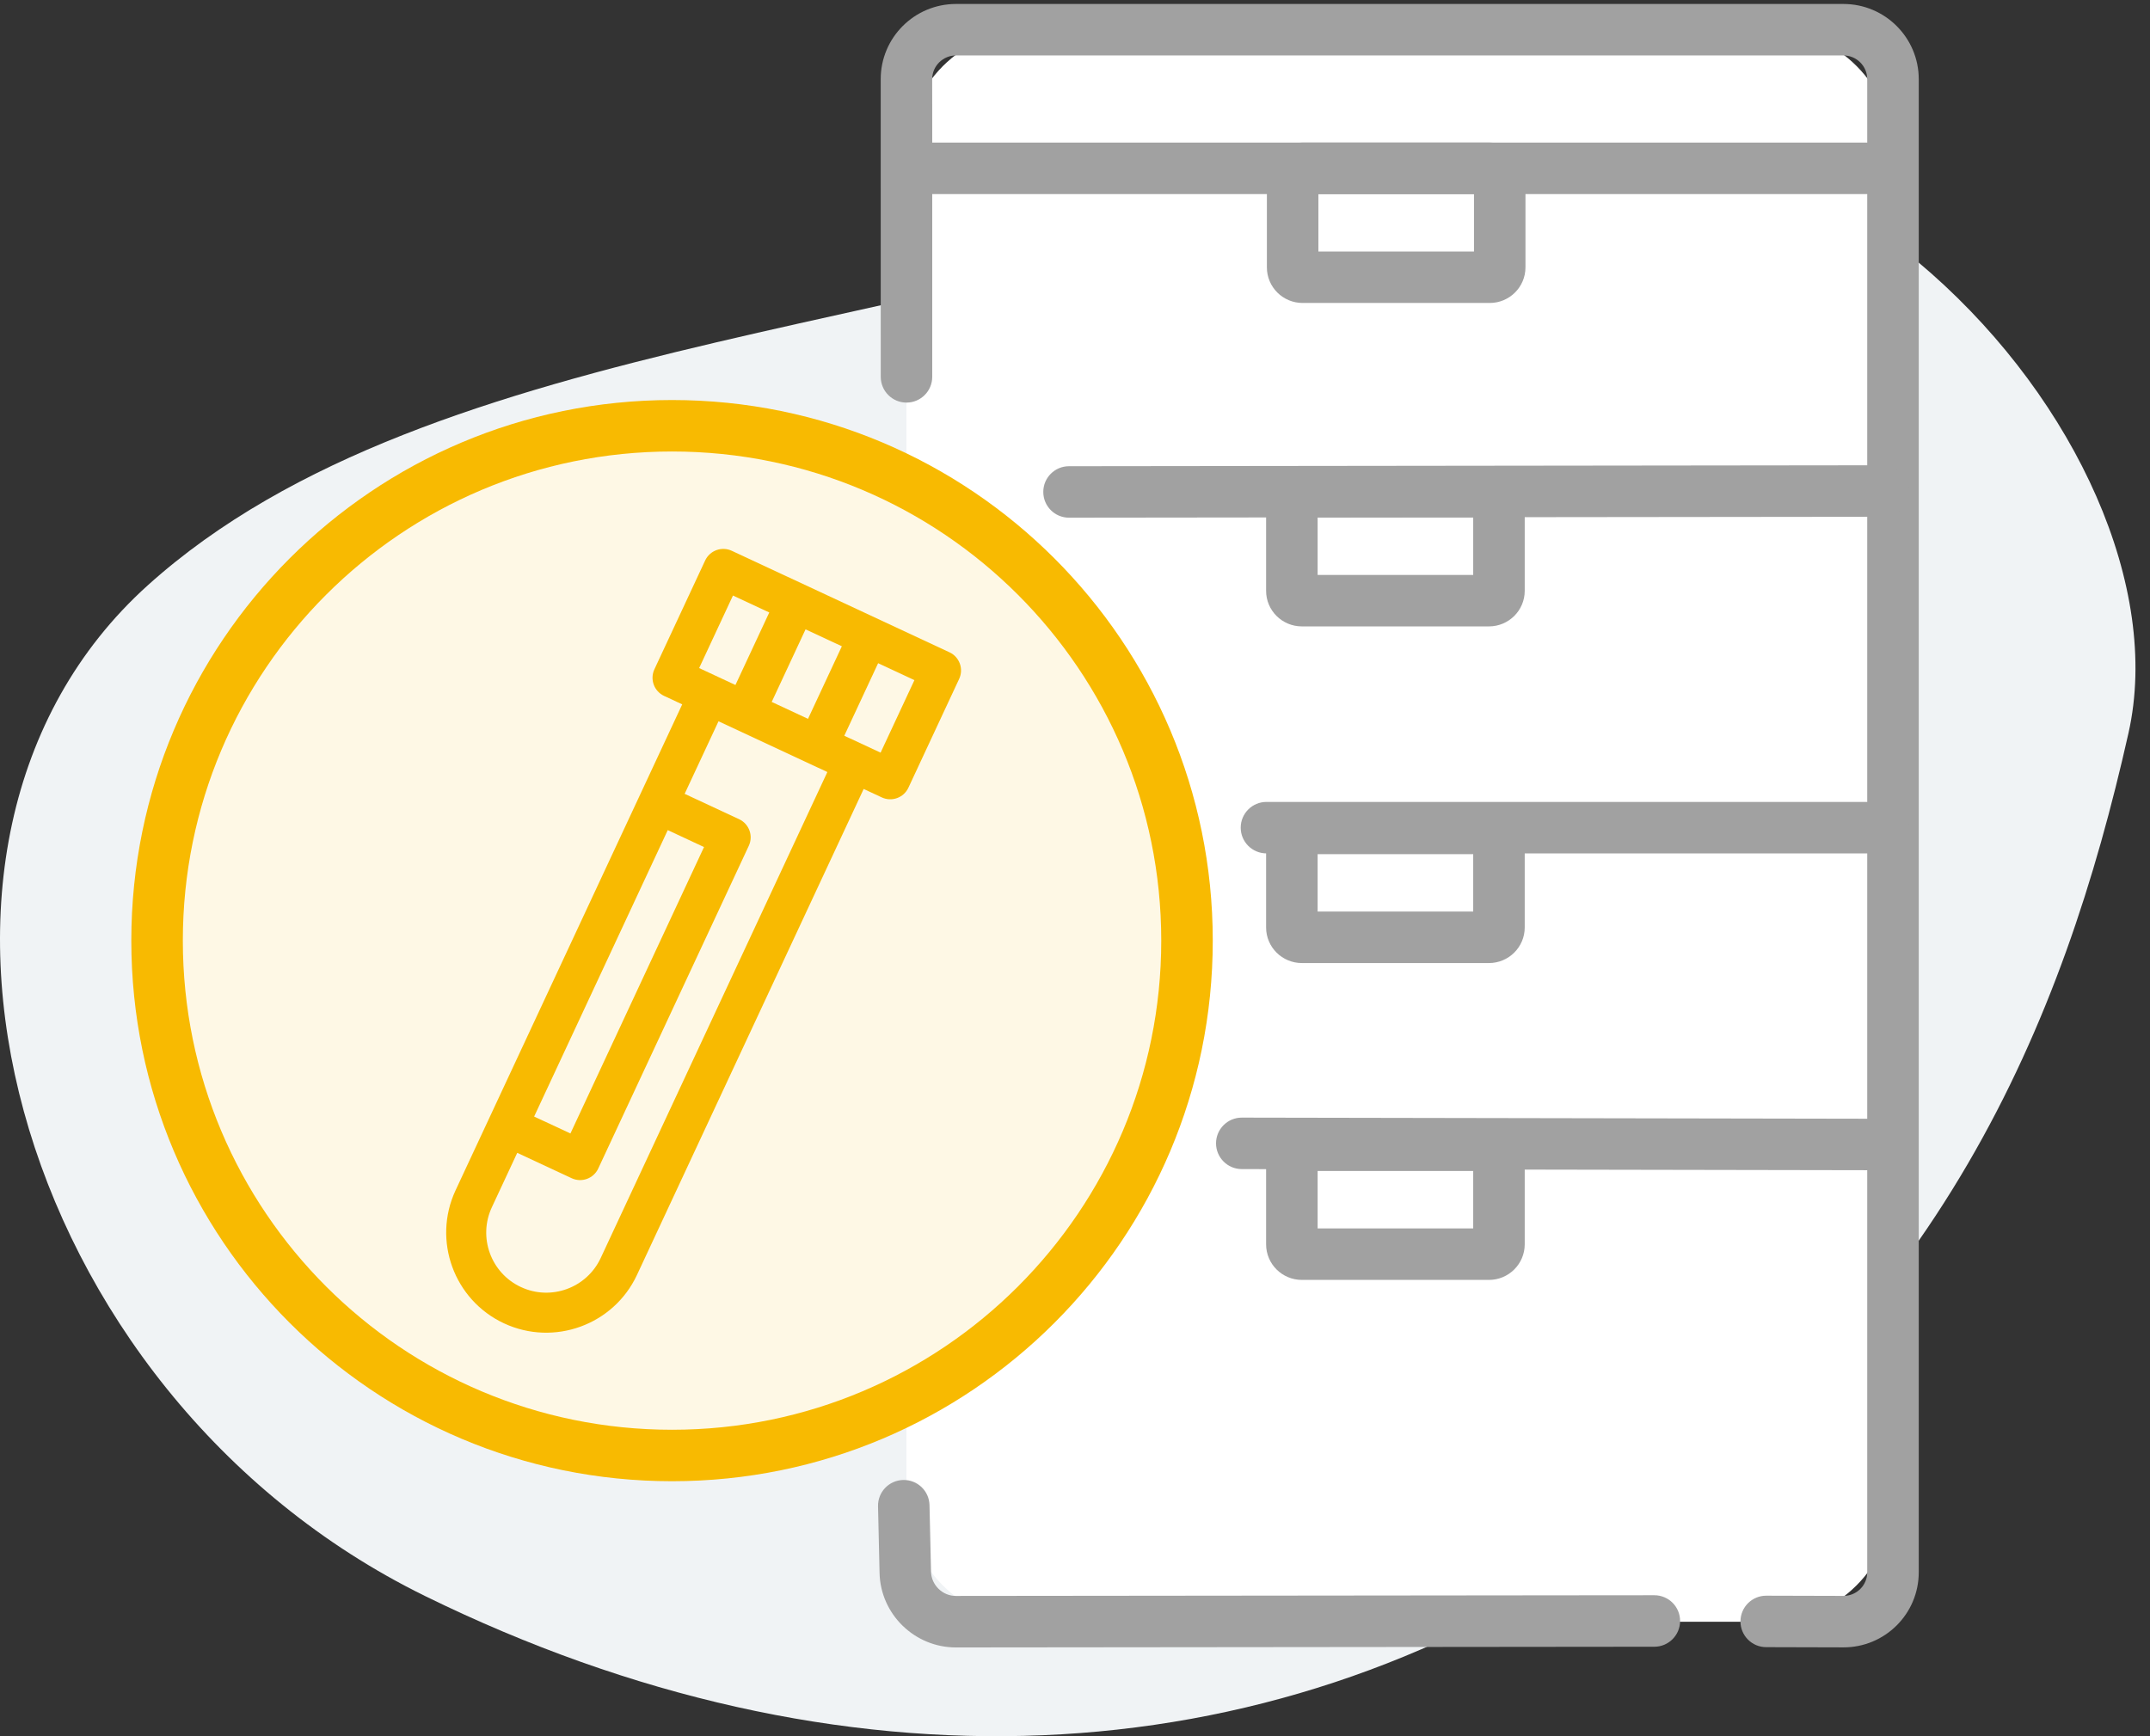
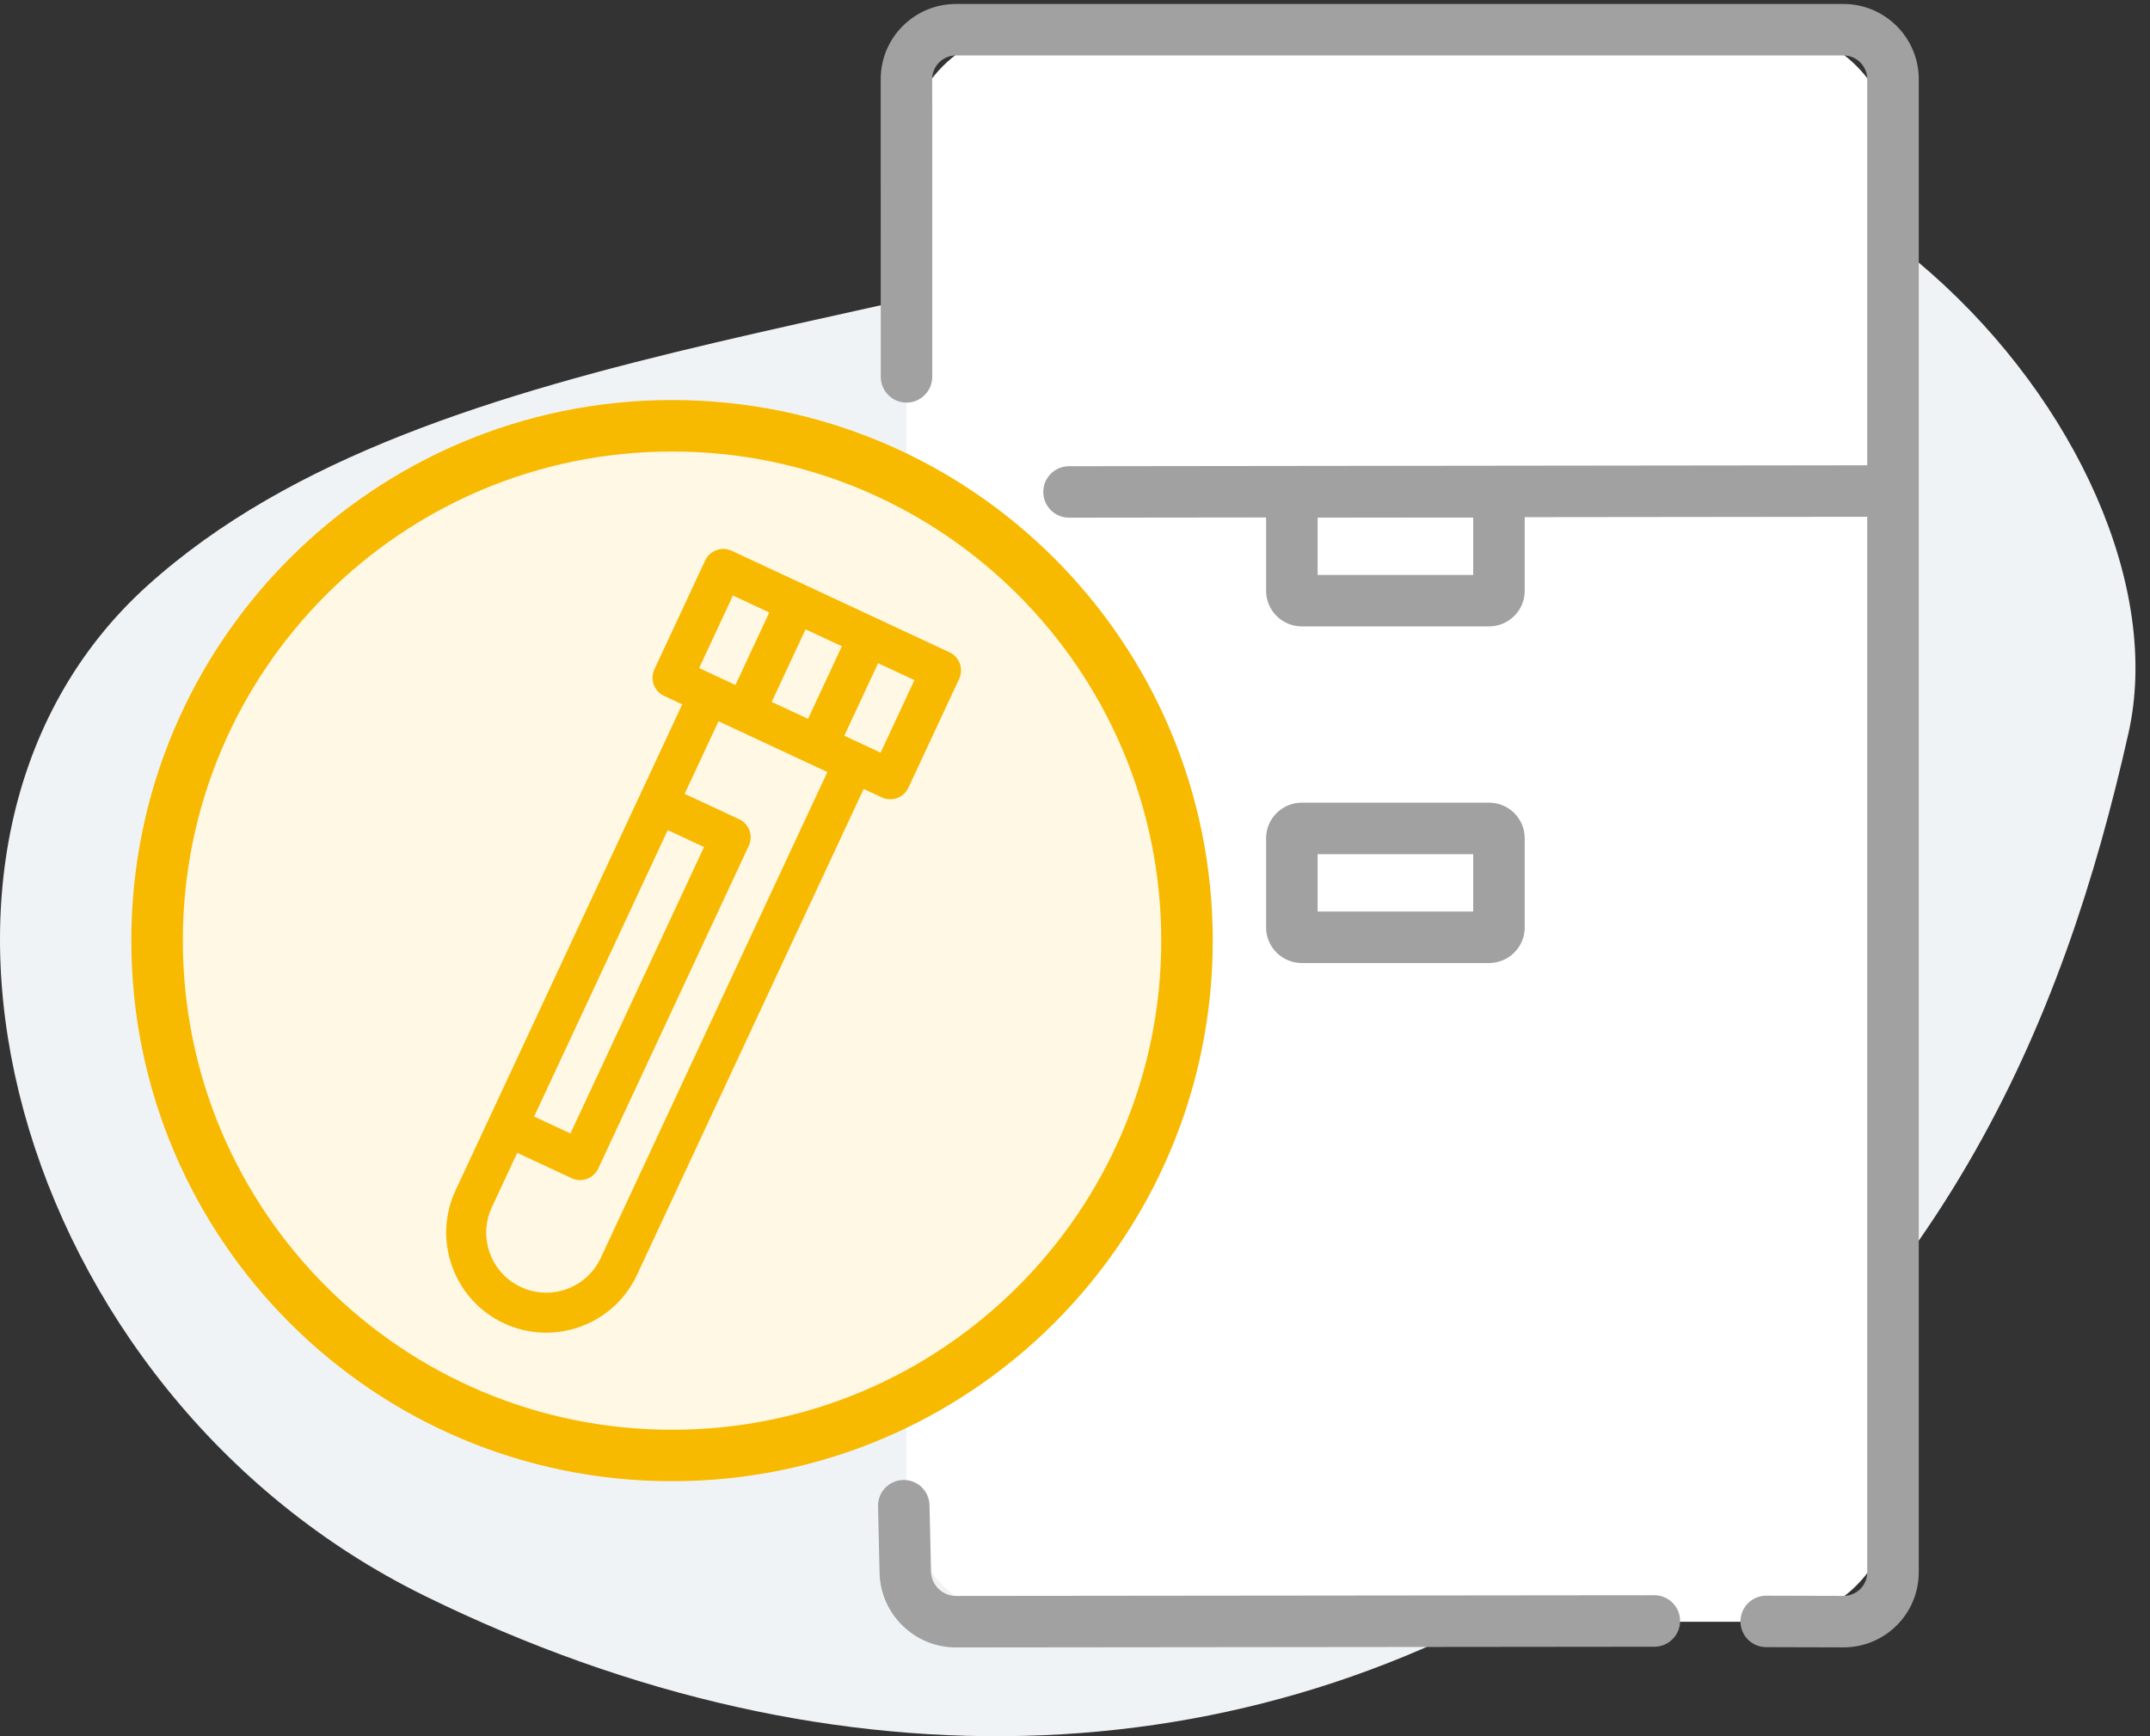
<svg xmlns="http://www.w3.org/2000/svg" width="52px" height="42px" viewBox="0 0 52 42" version="1.1">
  <rect x="0" y="0" width="52" height="42" fill="#333333" stroke="none" />
  <title>crelio-medical-inventory-software</title>
  <g id="Page-1" stroke="none" stroke-width="1" fill="none" fill-rule="evenodd">
    <g id="Artboard-Copy-59" transform="translate(-1265, -88)">
      <g id="creliohealth-inventory-product" transform="translate(1265, 88)">
        <path d="M38.768,37.473 C30.6,43.052 20.298,43.526 10.28,38.609 C0.262,33.692 -3.345,20.398 3.572,14.161 C10.49,7.925 23.41,8.129 33.319,3.931 C43.228,-0.266 53.063,10.68 51.48,17.732 C49.896,24.783 46.935,31.895 38.768,37.473 Z" id="Path-29" fill="#F0F3F5" />
        <g id="Group-3" transform="translate(21.204, 0)">
          <path d="M0.719,3.725 C0.719,2.064 2.07,0.719 3.716,0.719 L21.582,0.719 C23.238,0.719 24.58,2.067 24.58,3.725 L24.58,36.225 C24.58,37.886 23.229,39.231 21.582,39.231 L3.716,39.231 C2.061,39.231 0.719,37.883 0.719,36.225 L0.719,3.725 Z" id="Rectangle-96" fill="#FFFFFF" />
          <path d="M1.343,9.116 C1.343,6.194 1.343,4.218 1.343,3.011 C1.343,2.589 1.342,2.293 1.342,2.101 C1.342,1.986 1.342,1.931 1.342,1.914 C1.342,1.599 1.6,1.341 1.918,1.341 L23.38,1.341 C23.699,1.341 23.957,1.599 23.957,1.916 L23.957,38.034 C23.957,38.351 23.701,38.606 23.382,38.606 L21.515,38.601 C21.171,38.6 20.892,38.878 20.891,39.222 C20.89,39.566 21.168,39.845 21.512,39.846 L23.379,39.851 C24.386,39.854 25.203,39.04 25.203,38.034 L25.203,1.916 C25.203,0.911 24.386,0.096 23.38,0.096 L1.918,0.096 C0.912,0.096 0.096,0.911 0.097,1.916 C0.097,1.933 0.097,1.987 0.097,2.102 C0.097,2.293 0.097,2.589 0.097,3.011 C0.098,4.218 0.098,6.194 0.098,9.116 C0.098,9.46 0.377,9.739 0.72,9.739 C1.064,9.739 1.343,9.46 1.343,9.116 L1.343,9.116 Z" id="Rectangle-96" fill="#A1A1A1" fill-rule="nonzero" />
          <path d="M18.808,38.59 C18.539,38.59 18.539,38.59 17.61,38.591 L1.915,38.607 C1.593,38.608 1.321,38.343 1.314,38.022 L1.277,36.41 C1.269,36.066 0.984,35.794 0.64,35.802 C0.296,35.81 0.024,36.095 0.032,36.439 L0.069,38.05 C0.091,39.049 0.917,39.854 1.917,39.853 L17.611,39.837 C18.541,39.836 18.541,39.836 18.809,39.836 C19.153,39.835 19.431,39.556 19.431,39.212 C19.431,38.868 19.152,38.59 18.808,38.59 L18.808,38.59 Z" id="Rectangle-96" fill="#A1A1A1" fill-rule="nonzero" />
-           <path d="M10.683,4.31 C10.683,4.525 10.51,4.695 10.301,4.695 L14.827,4.695 C14.619,4.695 14.446,4.524 14.446,4.31 L14.446,6.468 C14.446,6.253 14.618,6.084 14.827,6.084 L10.301,6.084 C10.51,6.084 10.683,6.254 10.683,6.468 L10.683,4.31 L10.683,4.31 Z M9.437,4.31 L9.437,6.468 C9.437,6.946 9.826,7.329 10.301,7.329 L14.827,7.329 C15.301,7.329 15.691,6.946 15.691,6.468 L15.691,4.31 C15.691,3.833 15.303,3.449 14.827,3.449 L10.301,3.449 C9.827,3.449 9.437,3.833 9.437,4.31 L9.437,4.31 Z" id="Rectangle-97" fill="#A1A1A1" fill-rule="nonzero" />
          <path d="M10.664,12.134 C10.664,12.349 10.492,12.519 10.283,12.519 L14.808,12.519 C14.6,12.519 14.427,12.348 14.427,12.134 L14.427,14.292 C14.427,14.077 14.599,13.908 14.808,13.908 L10.283,13.908 C10.491,13.908 10.664,14.078 10.664,14.292 L10.664,12.134 L10.664,12.134 Z M9.418,12.134 L9.418,14.292 C9.418,14.77 9.807,15.153 10.283,15.153 L14.808,15.153 C15.283,15.153 15.673,14.77 15.673,14.292 L15.673,12.134 C15.673,11.657 15.284,11.273 14.808,11.273 L10.283,11.273 C9.808,11.273 9.418,11.657 9.418,12.134 L9.418,12.134 Z" id="Rectangle-97-Copy" fill="#A1A1A1" fill-rule="nonzero" />
-           <polygon id="Path-1440" fill="#A1A1A1" fill-rule="nonzero" points="0.958 4.695 24.344 4.695 24.344 3.449 0.958 3.449" />
          <path d="M4.652,12.523 L24.347,12.501 C24.69,12.5 24.969,12.221 24.969,11.877 C24.968,11.533 24.689,11.255 24.345,11.255 L4.651,11.278 C4.307,11.278 4.028,11.557 4.029,11.901 C4.029,12.245 4.308,12.524 4.652,12.523 L4.652,12.523 Z" id="Path-1440-Copy" fill="#A1A1A1" fill-rule="nonzero" />
          <path d="M10.664,20.278 C10.664,20.493 10.492,20.662 10.283,20.662 L14.808,20.662 C14.6,20.662 14.427,20.492 14.427,20.278 L14.427,22.436 C14.427,22.221 14.599,22.051 14.808,22.051 L10.283,22.051 C10.491,22.051 10.664,22.222 10.664,22.436 L10.664,20.278 L10.664,20.278 Z M9.418,20.278 L9.418,22.436 C9.418,22.913 9.807,23.297 10.283,23.297 L14.808,23.297 C15.283,23.297 15.673,22.913 15.673,22.436 L15.673,20.278 C15.673,19.8 15.284,19.417 14.808,19.417 L10.283,19.417 C9.808,19.417 9.418,19.8 9.418,20.278 L9.418,20.278 Z" id="Rectangle-97-Copy" fill="#A1A1A1" fill-rule="nonzero" />
-           <path d="M9.427,20.644 L24.346,20.644 C24.69,20.644 24.969,20.366 24.969,20.022 C24.969,19.678 24.69,19.399 24.346,19.399 L9.427,19.399 C9.083,19.399 8.804,19.678 8.804,20.022 C8.804,20.366 9.083,20.644 9.427,20.644 L9.427,20.644 Z" id="Path-1440-Copy" fill="#A1A1A1" fill-rule="nonzero" />
-           <path d="M10.664,27.943 C10.664,28.158 10.492,28.327 10.283,28.327 L14.808,28.327 C14.6,28.327 14.427,28.157 14.427,27.943 L14.427,30.1 C14.427,29.886 14.599,29.716 14.808,29.716 L10.283,29.716 C10.491,29.716 10.664,29.886 10.664,30.1 L10.664,27.943 L10.664,27.943 Z M9.418,27.943 L9.418,30.1 C9.418,30.578 9.807,30.962 10.283,30.962 L14.808,30.962 C15.283,30.962 15.673,30.578 15.673,30.1 L15.673,27.943 C15.673,27.465 15.284,27.081 14.808,27.081 L10.283,27.081 C9.808,27.081 9.418,27.465 9.418,27.943 L9.418,27.943 Z" id="Rectangle-97-Copy" fill="#A1A1A1" fill-rule="nonzero" />
-           <path d="M8.829,28.281 L24.345,28.309 C24.689,28.31 24.968,28.031 24.969,27.687 C24.969,27.343 24.691,27.064 24.347,27.064 L8.831,27.036 C8.487,27.035 8.208,27.314 8.207,27.657 C8.207,28.001 8.485,28.281 8.829,28.281 L8.829,28.281 Z" id="Path-1440-Copy" fill="#A1A1A1" fill-rule="nonzero" />
        </g>
        <circle id="Oval-46" fill="#FEF8E5" cx="16.254" cy="22.754" r="12.455" />
        <path d="M16.254,35.832 C23.477,35.832 29.332,29.977 29.332,22.754 C29.332,15.532 23.477,9.677 16.254,9.677 C9.031,9.677 3.176,15.532 3.176,22.754 C3.176,29.977 9.031,35.832 16.254,35.832 L16.254,35.832 Z M16.254,34.587 C9.719,34.587 4.422,29.289 4.422,22.754 C4.422,16.22 9.719,10.922 16.254,10.922 C22.789,10.922 28.086,16.22 28.086,22.754 C28.086,29.289 22.789,34.587 16.254,34.587 L16.254,34.587 Z" id="Oval-46" fill="#F8BA01" fill-rule="nonzero" />
        <g id="blood-test-(1)" transform="translate(17.259, 22.586) rotate(-20) translate(-17.259, -22.586) translate(8.563, 13.891)" fill="#F8BA01">
          <path d="M12.277,0.142 C12.088,-0.047 11.781,-0.047 11.592,0.142 L9.538,2.196 C9.349,2.385 9.349,2.692 9.538,2.881 L9.88,3.223 L0.708,12.395 C-0.236,13.339 -0.236,14.875 0.708,15.819 C1.652,16.763 3.187,16.763 4.131,15.819 L13.304,6.647 L13.646,6.989 C13.835,7.178 14.142,7.178 14.331,6.989 L16.385,4.935 C16.574,4.746 16.574,4.439 16.385,4.25 C16.148,4.014 12.523,0.388 12.277,0.142 L12.277,0.142 Z M11.934,3.908 L13.304,2.538 L13.989,3.223 L12.619,4.593 L11.934,3.908 Z M11.934,1.169 L12.619,1.854 L11.25,3.223 L10.565,2.538 L11.934,1.169 Z M8.511,5.962 L9.195,6.647 L3.789,12.053 L3.104,11.368 L8.511,5.962 Z M3.447,15.134 C2.88,15.701 1.959,15.701 1.393,15.134 C0.826,14.568 0.826,13.647 1.393,13.08 L2.42,12.053 L3.447,13.08 C3.636,13.269 3.942,13.269 4.131,13.08 L10.223,6.989 C10.412,6.8 10.412,6.494 10.223,6.304 L9.195,5.277 L10.565,3.908 C10.824,4.167 12.309,5.651 12.619,5.962 L3.447,15.134 Z M13.989,5.962 C13.759,5.733 13.558,5.532 13.304,5.277 L14.673,3.908 L15.358,4.593 L13.989,5.962 Z" id="Fill-1" />
        </g>
      </g>
    </g>
  </g>
</svg>